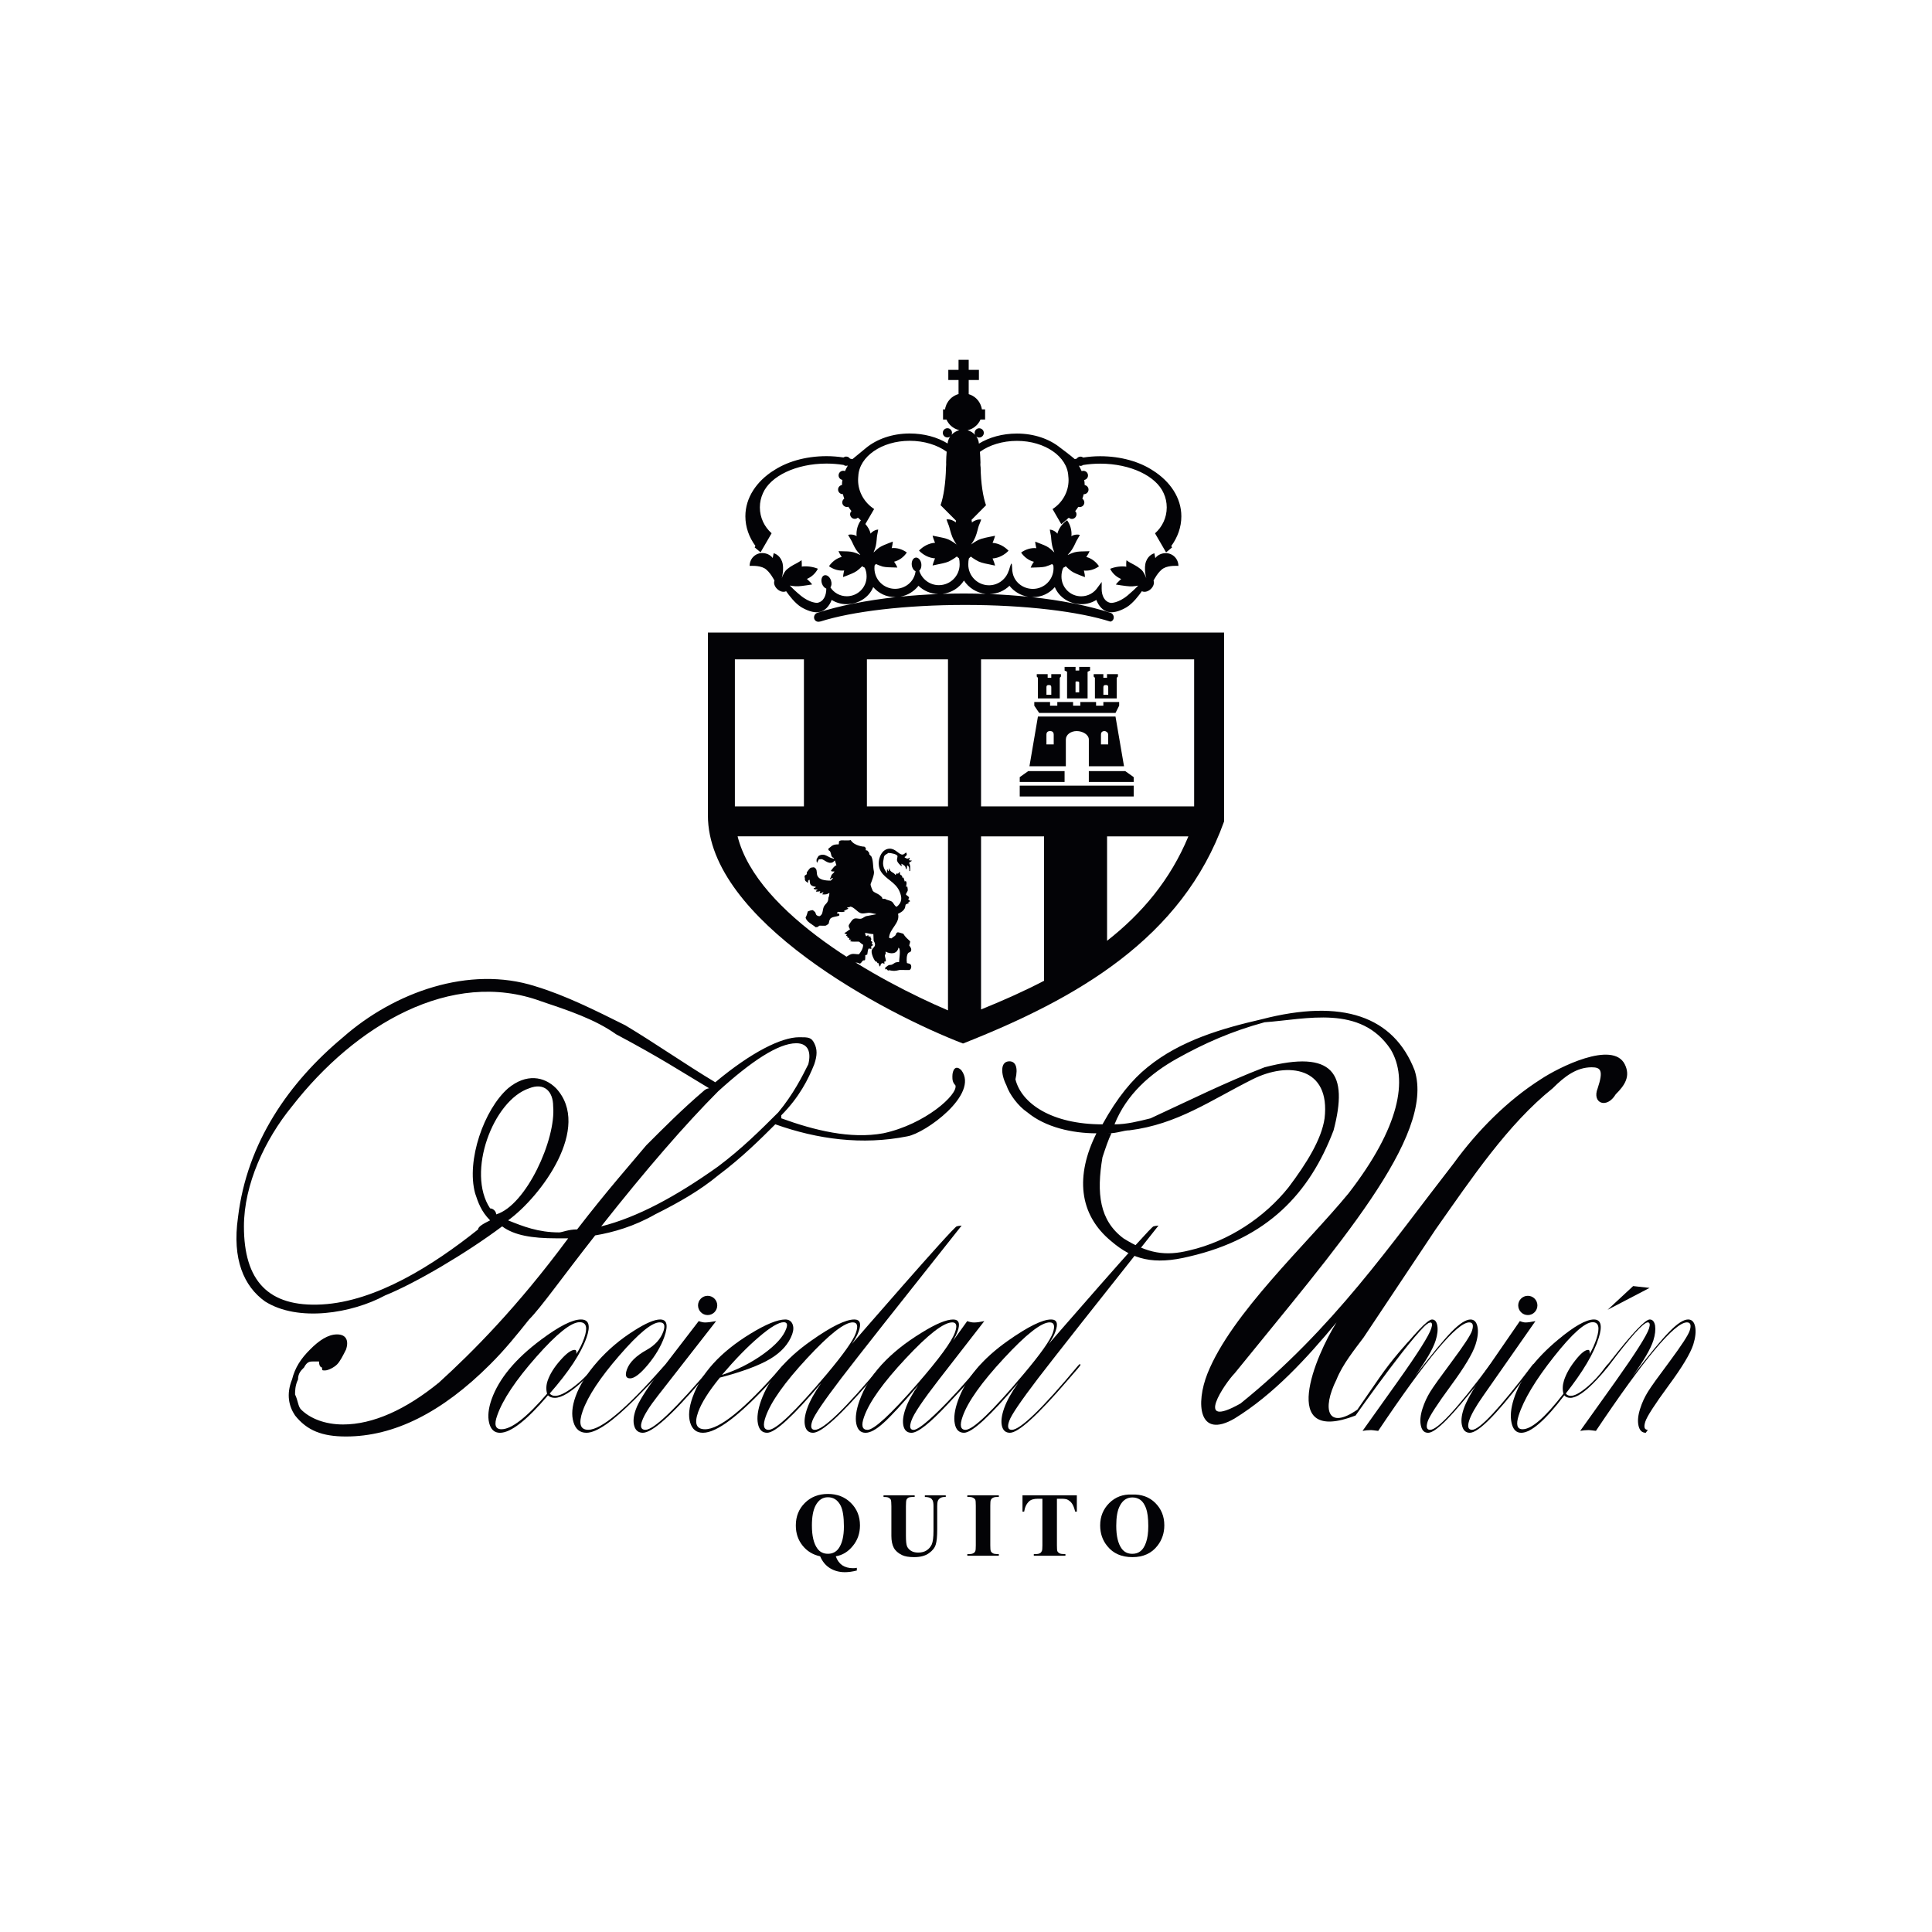
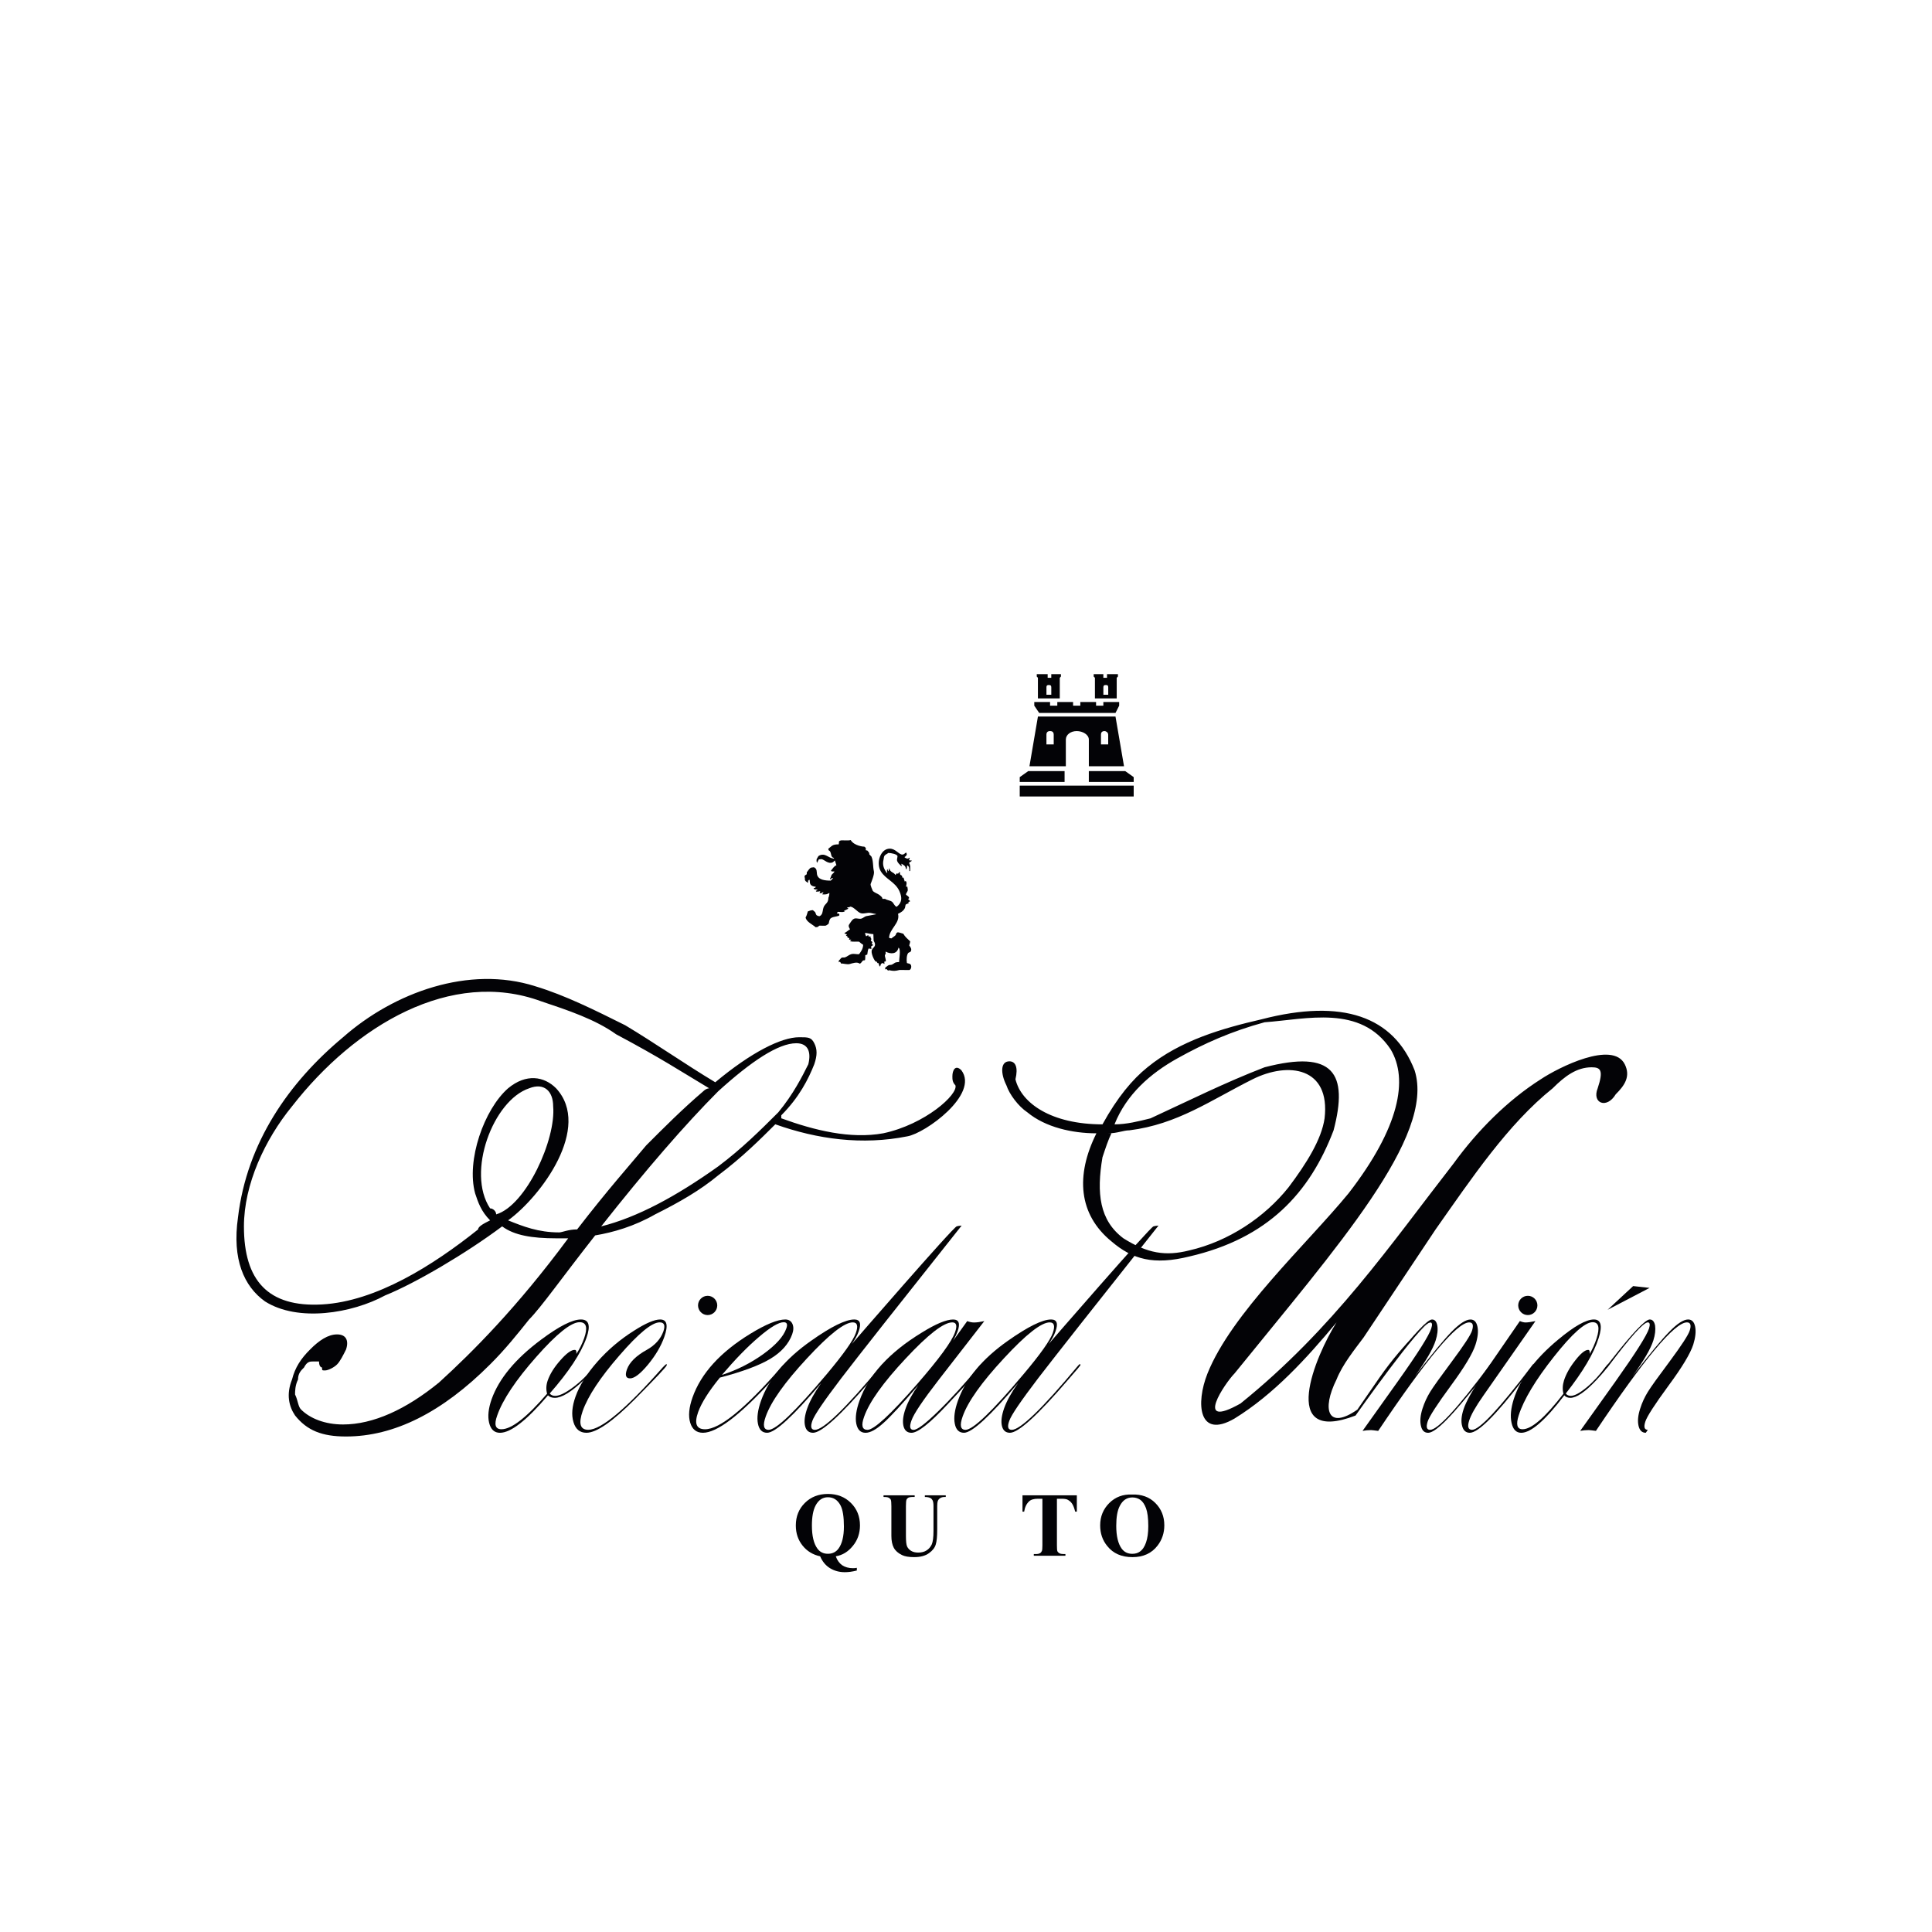
<svg xmlns="http://www.w3.org/2000/svg" version="1.1" id="Layer_1" x="0px" y="0px" viewBox="0 0 1080 1080" style="enable-background:new 0 0 1080 1080;" xml:space="preserve">
  <style type="text/css">
	.st0{fill:#030306;}
</style>
  <g>
    <g>
      <g>
        <path class="st0" d="M332.7,690.6c-18.43,23.45-30.21,40.25-36.91,46.97c-6.7,8.38-13.43,16.81-21.82,25.14     c-26.85,26.86-53.66,40.3-80.54,40.3c-13.42,0-21.79-3.34-28.5-11.76c-3.37-5.01-5.06-11.72-1.68-20.12     c1.68-6.69,5.02-11.73,10.09-16.75c4.98-5.05,10.03-8.44,15.09-8.44c5.01,0,6.68,3.39,5.01,8.44c-1.67,3.34-3.36,6.69-5.01,8.33     c-1.68,1.73-5.06,3.38-6.73,3.38c-1.68,0-1.68,0-1.68-1.65c0,0-1.69,0-1.69-3.37H175c-1.66,0-3.36,0-5.05,3.37     c-1.68,1.65-3.35,3.32-3.35,6.69c-1.66,3.35-1.66,6.71-1.66,8.4c1.66,3.36,1.66,6.72,3.34,8.38c5.06,5.06,13.42,8.38,23.49,8.38     c16.78,0,35.21-8.38,53.68-23.49c18.46-16.79,43.64-41.97,72.17-80.57h-6.75c-13.38,0-23.44-1.64-30.16-6.68     c-20.15,15.09-48.67,31.86-65.43,38.6c-18.47,10.03-48.68,15.06-67.15,3.34c-11.75-8.4-18.45-23.5-15.09-46.97     c5.02-41.94,28.53-75.52,58.73-100.69c28.55-25.15,70.44-40.28,107.38-28.53c16.78,5.05,33.57,13.47,50.36,21.83     c16.76,10.04,33.54,21.8,50.33,31.87c20.12-16.79,36.9-25.18,46.94-25.18c5.07,0,6.74,0,8.41,3.35c1.7,3.38,1.7,6.74,0,11.75     c-3.34,8.41-8.41,18.45-18.45,28.55v1.67c18.45,6.71,38.62,11.73,57.05,8.37c23.47-5.02,41.96-21.81,40.29-26.82     c-1.69-1.7-1.69-3.37-1.69-5.06c0-3.34,1.69-6.72,5.04-3.34c10.05,13.41-20.17,35.22-30.22,36.93     c-25.17,5.03-50.31,1.65-73.81-6.73c-8.4,8.38-18.48,18.45-31.9,28.52c-10.08,8.37-21.82,15.11-35.23,21.81     C354.49,685.56,342.77,688.91,332.7,690.6 M273.97,682.19c-5.01-5.02-6.7-10.03-8.37-15.09c-5.04-18.45,5.03-46.99,18.43-58.74     c10.1-8.39,20.15-6.71,26.83,0c20.17,21.84-8.36,60.42-26.83,73.83c8.41,3.38,16.81,6.73,28.52,6.73c1.72,0,5.07-1.67,10.07-1.67     c16.81-21.83,30.22-36.9,38.61-46.97c10.06-10.07,20.12-20.17,31.89-30.24c1.66-1.67,3.32-1.67,3.32-1.67     c-16.77-10.04-26.81-16.76-52.01-30.19c-11.73-8.38-26.82-13.39-41.94-18.46c-50.34-18.47-104.01,13.43-139.25,58.73     c-15.12,18.46-26.88,43.64-26.88,67.13c0,30.22,13.44,45.28,43.64,43.61c30.21-1.68,62.09-21.83,87.26-41.94     C267.27,685.56,270.63,683.86,273.97,682.19 M273.97,675.49c1.7,0,3.4,1.68,3.4,3.36c16.76-5.03,33.5-41.95,31.85-60.41     c0-8.41-5.03-13.42-13.42-10.07C275.67,615.08,260.56,655.36,273.97,675.49 M336.06,685.56c20.13-5.04,41.95-16.79,65.43-33.54     c13.42-10.1,23.5-20.16,33.58-30.22c8.37-10.08,13.43-20.15,16.78-26.87c1.67-6.72,0-11.75-6.73-11.75     c-10.05,0-25.17,10.09-43.63,26.84C383.05,628.52,361.23,653.67,336.06,685.56 M758.88,787.92c-16.76,11.76-20.12,0-11.75-16.78     c3.34-8.42,10.11-16.75,15.13-23.48c13.42-20.16,26.87-40.31,40.26-60.42c20.14-28.54,40.28-58.73,65.44-78.88     c6.7-6.71,13.39-11.74,21.81-11.74c5.02,0,6.69,1.7,3.34,11.74c-3.34,8.38,5.08,11.74,10.08,3.37     c5.07-5.02,8.41-10.07,5.07-16.79c-6.72-13.43-36.92,1.68-47.01,8.41c-18.45,11.74-35.24,28.52-48.65,47     c-35.24,45.28-67.12,92.27-119.15,134.22c-26.81,15.11-8.37-11.75-3.34-16.8c57.03-70.49,112.41-132.52,100.67-169.45     c-11.72-30.18-40.31-40.26-85.54-28.53c-21.84,5.05-45.33,11.72-63.81,26.83c-8.37,6.73-16.81,16.77-25.14,31.9     c-28.56,0-45.34-11.77-48.65-25.18c1.63-6.73,0-10.06-3.38-10.06c-5.03,0-5.03,6.7-1.66,13.43c1.66,5.02,6.66,11.72,11.71,15.09     c10.1,8.39,25.19,11.73,38.6,11.73c-11.74,23.51-10.07,45.31,8.4,60.41c11.75,10.06,23.5,13.41,43.64,8.42     c43.61-10.12,67.12-35.26,80.53-70.49c8.37-31.89,0-45.3-38.58-35.25c-21.83,8.4-41.95,18.47-63.76,28.54     c-6.74,1.68-13.43,3.36-20.12,3.36c6.69-16.79,20.12-28.54,35.21-36.92c15.1-8.42,30.2-15.11,48.67-20.15     c23.49-1.67,53.67-10.03,70.46,15.11c10.06,16.78,5.04,43.64-23.51,80.53c-23.47,28.54-65.42,67.1-78.84,100.67     c-6.7,16.8-5.03,36.91,15.1,25.21c21.83-13.44,40.28-33.57,57.03-53.75c-11.71,18.5-33.01,68.85,10.63,52.07     c0,0,36.35-51.54,41.67-52.07c5.3-0.49,0.09-0.86,0.09-0.86s-13.79,10.82-28.36,31.69C756.66,790.93,758.88,787.92,758.88,787.92      M621.3,633.53h-1.68c4.99,0,8.39-1.67,11.73-1.67c26.86-3.35,45.36-16.78,68.83-28.52c20.11-10.06,43.61-6.73,40.27,21.82     c-1.69,11.73-10.07,25.19-20.16,38.58c-13.4,16.79-33.55,30.2-55.36,35.22c-13.4,3.4-23.51,1.7-36.92-6.72     c-13.41-10.05-15.11-25.15-11.73-45.27C617.94,641.92,619.62,636.89,621.3,633.53" />
        <path class="st0" d="M333.95,763.09c-0.44,1.17-2.99,3.98-7.61,8.42c-6.95,6.59-12.33,9.89-16.18,9.89     c-1.63,0-2.89-0.46-3.84-1.39c-11.85,13.95-20.78,20.93-26.83,20.93c-3.13,0-5.14-1.84-6.06-5.55c-0.89-3.65-0.41-8.1,1.4-13.24     c4.11-11.49,13.3-22.58,27.62-33.25c10.08-7.53,17.51-11.3,22.31-11.3c4.48,0,5.5,3.44,3.06,10.3     c-3.06,8.62-9.89,18.97-20.52,31.08c0.74,0.89,1.74,1.32,3.07,1.32c2.33,0,5.63-1.57,9.86-4.72c4.29-3.14,8.17-6.96,11.72-11.36     c0.97-1.07,1.56-1.58,1.82-1.58C333.98,762.66,334.04,762.8,333.95,763.09 M326.53,748.12c2.1-5.99,1.29-9-2.52-9     c-4.73,0-12.83,6.46-24.24,19.4c-11.44,12.95-18.74,23.9-21.83,32.74c-1.86,5.15-1.05,7.7,2.39,7.7c5.61,0,14.1-6.62,25.49-19.87     c-0.65-2.41-0.53-4.84,0.36-7.41c1.29-3.64,3.62-7.4,7.05-11.26c3.39-3.88,6.07-5.82,8.01-5.82c0.82,0,1.13,0.74,0.93,2.25     C323.93,754.27,325.37,751.32,326.53,748.12" />
        <path class="st0" d="M372.69,763.24c-0.33,0.99-6.24,7.25-17.71,18.86c-12.49,12.57-21.53,18.83-27.16,18.83     c-3.65,0-6.09-1.99-7.26-6c-1.19-3.98-0.8-8.73,1.17-14.24c2.22-6.27,6.31-12.77,12.25-19.51c5.92-6.7,12.73-12.48,20.47-17.33     c6.53-4.19,11.42-6.25,14.58-6.25c3.86,0,4.63,3.24,2.3,9.81c-1.82,5.13-4.87,10.3-9.11,15.44c-4.27,5.14-7.59,7.67-9.99,7.67     c-2.36,0-2.95-1.68-1.76-5.02c1.41-3.95,5.14-7.65,11.12-10.94c4.63-2.61,7.72-6.06,9.25-10.31c1.14-3.33,0.5-5.04-2.07-5.04     c-4.35,0-11.86,6.2-22.53,18.52c-10.69,12.3-17.54,22.66-20.5,31.01c-2.45,7.05-1.44,10.53,3.12,10.53     c7.21,0,21.09-11.62,41.63-34.9c1.14-1.22,1.81-1.8,2.12-1.8C372.78,762.68,372.81,762.86,372.69,763.24" />
-         <path class="st0" d="M399.35,763.24c-0.14,0.23-0.65,0.85-1.41,1.8l-5.75,6.61c-16.7,19.55-27.66,29.28-32.84,29.28     c-2.41,0-4.04-1.26-4.78-3.74c-0.74-2.5-0.48-5.6,0.88-9.35c1.55-4.3,5.65-10.9,12.37-19.73l22.76-29.61     c1.43,0.51,2.6,0.77,3.54,0.77c1.4,0,3.49-0.26,6.2-0.77l-32.59,41.77c-4.71,6.01-7.6,10.68-8.78,13.98     c-1.23,3.34-0.57,5.03,1.84,5.03c4.69,0,17.03-11.88,37.16-35.57c0.51-0.78,0.89-1.13,1.16-1.13     C399.41,762.58,399.5,762.8,399.35,763.24" />
        <path class="st0" d="M438.75,763.38c-0.06,0.25-0.89,1.2-2.43,2.92l-5.51,6.05c-17.51,19.04-30.13,28.58-37.84,28.58     c-3.63,0-6.01-1.89-7.14-5.65c-1.15-3.75-0.69-8.5,1.32-14.18c4.77-13.4,15.52-25.23,32.19-35.45     c8.78-5.39,15.34-8.05,19.63-8.05c1.86,0,3.21,0.8,3.96,2.38c0.75,1.61,0.73,3.57-0.09,5.88c-1.94,5.35-5.97,9.95-12.18,13.7     c-6.23,3.74-15.67,7.23-28.24,10.53c-6.27,7.69-10.3,14.12-12.15,19.26c-2.29,6.45-0.98,9.62,3.84,9.62     c8.22,0,22.32-11.49,42.4-34.45c1.06-1.18,1.75-1.8,2.19-1.8C438.87,762.8,438.91,763,438.75,763.38 M439.54,742.65     c0.86-2.34,0.38-3.52-1.44-3.52c-2.76,0-7.36,2.69-13.78,8.19c-6.45,5.45-13.32,12.55-20.76,21.27     c8.46-2.74,16.18-6.66,23.16-11.67C433.67,751.88,437.97,747.15,439.54,742.65" />
        <path class="st0" d="M537.57,685.1c-35.34,44.48-57.77,72.9-67.25,85.29c-9.63,12.65-15.04,20.56-16.21,23.87     c-1.19,3.34-0.72,5.03,1.41,5.03c4.77,0,17.02-11.88,36.82-35.57c0.59-0.75,1.01-1.13,1.25-1.13c0.33,0,0.4,0.22,0.24,0.65     c-0.13,0.23-0.59,0.85-1.41,1.8l-5.71,6.61c-16.77,19.55-27.51,29.28-32.2,29.28c-2.38,0-3.88-1.3-4.48-3.85     c-0.62-2.59-0.18-5.89,1.26-9.91c1.43-4.04,4.03-8.73,7.76-14.01c-15.72,18.55-25.76,27.77-30.21,27.77     c-2.79,0-4.49-1.7-5.15-5.09c-0.68-3.36-0.09-7.68,1.72-12.8c4.38-12.32,13.69-23.48,27.94-33.49     c11.27-7.98,19.37-11.95,24.19-11.95c3.23,0,4.07,2.23,2.47,6.69c-0.75,2.11-2.03,4.45-3.86,7.06c0,0,57.03-65.83,58.7-65.83     C535.25,685.53,534.65,685.38,537.57,685.1 M478.41,745.19c1.42-3.98,0.84-5.97-1.71-5.97c-4.67,0-13.22,6.73-25.62,20.14     c-12.43,13.41-20.11,24.21-23.02,32.45c-1.78,4.97-1.22,7.47,1.61,7.47c4.2,0,14.99-10.36,32.52-31.17     C471.53,756.96,476.96,749.3,478.41,745.19" />
        <path class="st0" d="M548.85,763.24c-0.54,1.58-6.94,8.83-19.13,21.77c-9.91,10.61-16.63,15.93-20.18,15.93     c-2.41,0-3.9-1.3-4.51-3.85c-0.58-2.59-0.19-5.79,1.2-9.7c1.4-4.01,3.83-8.39,7.14-13.1c-8.94,10.47-15.42,17.53-19.52,21.18     c-4.05,3.66-7.36,5.47-9.99,5.47c-2.79,0-4.48-1.7-5.19-5.09c-0.66-3.36-0.05-7.68,1.77-12.8c5.09-14.33,16.65-27.02,34.73-38.05     c7.94-4.95,13.85-7.39,17.63-7.39c3.26,0,4.08,2.23,2.48,6.69c-0.45,1.28-1.25,2.97-2.42,5.07l7.82-10.86     c1.38,0.51,2.65,0.77,3.84,0.77c1.4,0,3.33-0.26,5.72-0.77l-25.48,32.81c-8.87,11.47-13.97,19.03-15.23,22.71     c-1.29,3.52-0.89,5.27,1.15,5.27c2.1,0,6.64-3.44,13.67-10.29c7.06-6.84,14.73-15.28,23.05-25.28c0.57-0.75,0.99-1.13,1.25-1.13     C548.97,762.58,549.04,762.8,548.85,763.24 M533.88,744.7c1.3-3.63,0.79-5.48-1.53-5.48c-4.84,0-13.51,6.73-26.06,20.19     c-12.58,13.44-20.35,24.3-23.25,32.58c-1.75,4.88-1.11,7.3,1.91,7.3c3.59,0,12.86-8.54,27.79-25.64     C524.97,759.57,532.04,749.96,533.88,744.7" />
        <path class="st0" d="M647.61,685.1c-35.3,44.48-57.7,72.9-67.23,85.29c-9.62,12.65-15.05,20.56-16.19,23.87     c-1.21,3.34-0.75,5.03,1.41,5.03c4.72,0,17.04-11.88,36.78-35.57c0.59-0.75,1.03-1.13,1.28-1.13c0.29,0,0.39,0.22,0.25,0.65     c-0.15,0.23-0.63,0.85-1.42,1.8l-5.71,6.61c-16.77,19.55-27.53,29.28-32.21,29.28c-2.42,0-3.89-1.3-4.5-3.85     c-0.6-2.59-0.15-5.89,1.26-9.91c1.45-4.04,4.02-8.73,7.76-14.01c-15.72,18.55-25.76,27.77-30.21,27.77     c-2.77,0-4.52-1.7-5.15-5.09c-0.67-3.36-0.09-7.68,1.74-12.8c4.37-12.32,13.67-23.48,27.88-33.49     c11.33-7.98,19.39-11.95,24.22-11.95c3.25,0,4.06,2.23,2.44,6.69c-0.72,2.11-2,4.45-3.83,7.06c0,0,57.04-65.83,58.67-65.83     C645.3,685.53,644.71,685.38,647.61,685.1 M588.5,745.19c1.4-3.98,0.8-5.97-1.72-5.97c-4.68,0-13.25,6.73-25.64,20.14     c-12.44,13.41-20.12,24.21-23.01,32.45c-1.77,4.97-1.23,7.47,1.6,7.47c4.16,0,14.98-10.36,32.49-31.17     C581.62,756.96,587.01,749.3,588.5,745.19" />
        <path class="st0" d="M833.53,763.24c-0.45,1.58-6.18,8.83-17.05,21.77c-8.95,10.61-14.99,15.93-18.16,15.93     c-2.12,0-3.44-1.3-4.02-3.91c-0.61-2.63-0.32-5.83,0.89-9.64c1.09-3.36,2.52-6.47,4.29-9.34c1.8-2.91,5.86-8.56,12.21-17.09     c6.67-8.96,10.4-14.64,11.18-17.11c0.95-3.06,0.48-4.62-1.55-4.62c-6.81,0-23.79,20.24-50.9,60.65     c-2.16-0.28-3.51-0.45-3.96-0.45c-1.67,0-3.26,0.17-4.79,0.45l19.71-27.66c11.23-15.79,17.45-25.65,18.69-29.6     c0.75-2.24,0.52-3.39-0.63-3.39c-2.4,0-9.66,8.1-21.81,24.16c-0.69,1.01-1.19,1.51-1.47,1.57c-0.25,0-0.28-0.21-0.22-0.66     c0.19-0.37,0.37-0.66,0.6-0.91l2.22-2.78c12.03-15.36,19.29-23,21.74-23c1.6,0,2.56,1.16,2.97,3.44     c0.39,2.31,0.08,5.09-0.95,8.32c-1.51,4.77-5.41,11.43-11.59,19.92c9.39-12.19,16.25-20.5,20.64-24.99     c4.44-4.47,7.9-6.69,10.43-6.69c2.07,0,3.34,1.34,3.9,3.99c0.58,2.7,0.2,6.06-1.06,10c-1.58,5-6.2,12.66-13.76,22.95     c-7.75,10.54-12.11,17.27-13.03,20.15c-0.96,3.06-0.51,4.59,1.39,4.59c4.2,0,15.12-11.88,32.87-35.57     c0.48-0.78,0.79-1.13,1.06-1.13C833.63,762.58,833.7,762.8,833.53,763.24" />
        <path class="st0" d="M857.43,763.24c-0.08,0.23-0.54,0.85-1.26,1.8l-5.08,6.61c-15.03,19.55-24.81,29.28-29.46,29.28     c-2.16,0-3.63-1.26-4.27-3.74c-0.72-2.5-0.46-5.6,0.76-9.35c1.38-4.3,5.09-10.9,11.07-19.73l20.41-29.61     c1.28,0.51,2.35,0.77,3.19,0.77c1.22,0,3.09-0.26,5.53-0.77l-29.19,41.77c-4.21,6.01-6.88,10.68-7.9,13.98     c-1.03,3.34-0.5,5.03,1.7,5.03c4.12,0,15.22-11.88,33.25-35.57c0.48-0.78,0.83-1.13,1.08-1.13     C857.53,762.58,857.59,762.8,857.43,763.24" />
        <path class="st0" d="M899.2,763.09c-0.4,1.17-2.7,3.98-6.85,8.42c-6.21,6.59-11.06,9.89-14.52,9.89c-1.41,0-2.55-0.46-3.38-1.39     c-10.6,13.95-18.64,20.93-24.07,20.93c-2.8,0-4.61-1.84-5.41-5.55c-0.81-3.65-0.41-8.1,1.22-13.24     c3.68-11.49,11.93-22.58,24.77-33.25c9.02-7.53,15.68-11.3,20.02-11.3c3.98,0,4.88,3.44,2.7,10.3     c-2.7,8.62-8.85,18.97-18.39,31.08c0.66,0.89,1.61,1.32,2.76,1.32c2.08,0,5.05-1.57,8.85-4.72c3.81-3.14,7.3-6.96,10.49-11.36     c0.85-1.07,1.4-1.58,1.64-1.58C899.21,762.66,899.28,762.8,899.2,763.09 M892.52,748.12c1.91-5.99,1.16-9-2.22-9     c-4.27,0-11.52,6.46-21.73,19.4c-10.25,12.95-16.79,23.9-19.62,32.74c-1.61,5.15-0.9,7.7,2.19,7.7c5.02,0,12.63-6.62,22.84-19.87     c-0.63-2.41-0.49-4.84,0.3-7.41c1.18-3.64,3.28-7.4,6.34-11.26c3.05-3.88,5.43-5.82,7.15-5.82c0.76,0,1.02,0.74,0.83,2.25     C890.18,754.27,891.49,751.32,892.52,748.12" />
        <path class="st0" d="M920.01,800.93c-2.12,0-3.45-1.3-4.06-3.91c-0.6-2.63-0.31-5.83,0.94-9.64c1.05-3.36,2.51-6.47,4.29-9.34     c1.79-2.91,5.86-8.56,12.24-17.09c6.63-8.96,10.33-14.64,11.13-17.11c1-3.06,0.45-4.62-1.53-4.62     c-6.85,0-23.82,20.24-50.89,60.65c-2.22-0.28-3.52-0.45-3.98-0.45c-1.68,0-3.28,0.17-4.81,0.45l19.74-27.66     c11.21-15.79,17.46-25.65,18.74-29.6c0.68-2.24,0.48-3.39-0.71-3.39c-2.39,0-9.64,8.1-21.74,24.16c-0.75,1.01-1.22,1.51-1.5,1.57     c-0.22,0-0.3-0.21-0.2-0.66c0.15-0.37,0.37-0.66,0.58-0.91l2.2-2.78c12.02-15.36,19.29-23,21.76-23c1.58,0,2.57,1.16,3,3.44     c0.32,2.31,0.03,5.09-0.99,8.32c-1.54,4.77-5.44,11.43-11.6,19.92c9.37-12.19,16.24-20.5,20.68-24.99     c4.39-4.47,7.83-6.69,10.39-6.69c2.05,0,3.36,1.34,3.9,3.99c0.56,2.7,0.19,6.06-1.03,10c-1.61,5-6.21,12.66-13.81,22.95     c-7.73,10.54-12.08,17.27-13,20.15c-0.99,3.06-0.52,4.59,1.39,4.59" />
        <path class="st0" d="M400.95,729.72c0,2.98-2.41,5.41-5.38,5.41c-2.96,0-5.37-2.43-5.37-5.41c0-2.93,2.41-5.36,5.37-5.36     C398.53,724.36,400.95,726.78,400.95,729.72" />
        <path class="st0" d="M859.42,729.72c0,2.98-2.39,5.41-5.35,5.41c-2.99,0-5.38-2.43-5.38-5.41c0-2.93,2.39-5.36,5.38-5.36     C857.03,724.36,859.42,726.78,859.42,729.72" />
        <path class="st0" d="M467.21,869.98c0.77,2.22,1.99,3.87,3.59,5.01c1.63,1.07,3.65,1.64,6.06,1.64c0.69,0,1.35-0.05,2.12-0.21     v1.5c-2.51,0.66-4.73,0.94-6.71,0.94c-3.1,0-5.87-0.75-8.3-2.24c-2.41-1.49-4.26-3.71-5.5-6.64c-4.07-0.87-7.37-2.89-9.85-6.02     c-2.51-3.15-3.75-6.87-3.75-11.23c0-5.03,1.69-9.26,5.06-12.59c3.39-3.36,7.68-5.02,12.89-5.02c5.19,0,9.49,1.67,12.84,5.02     c3.4,3.36,5.07,7.57,5.07,12.59c0,4.35-1.32,8.24-3.98,11.43C474.13,867.42,470.96,869.37,467.21,869.98 M462.8,836.97     c-2.99,0-5.27,1.57-6.91,4.68c-1.36,2.61-2.03,6.32-2.03,11.13c0,5.78,1.02,10.1,3.07,12.89c1.41,1.93,3.35,2.9,5.87,2.9     c2.52,0,4.5-0.97,5.91-2.87c2.02-2.71,3.04-6.86,3.04-12.39c0-5.39-0.61-9.33-1.89-11.78     C468.25,838.5,465.93,836.97,462.8,836.97" />
        <path class="st0" d="M493.92,835.89h17.39v0.92h-0.85c-1.32,0-2.22,0.16-2.73,0.42c-0.46,0.31-0.8,0.65-0.99,1.11     c-0.21,0.51-0.32,1.71-0.32,3.61v16.55c0,3.03,0.21,4.99,0.66,6c0.46,0.97,1.23,1.81,2.26,2.45c1.04,0.64,2.38,0.95,3.96,0.95     c1.83,0,3.39-0.38,4.68-1.22c1.27-0.82,2.24-1.95,2.9-3.38c0.63-1.47,0.95-3.98,0.95-7.57v-13.78c0-1.52-0.18-2.57-0.48-3.21     c-0.34-0.64-0.74-1.08-1.22-1.31c-0.73-0.39-1.77-0.61-3.13-0.61v-0.92h11.69v0.92h-0.7c-0.97,0-1.76,0.22-2.38,0.61     c-0.64,0.39-1.09,0.91-1.39,1.67c-0.19,0.53-0.31,1.48-0.31,2.85v12.85c0,3.96-0.25,6.82-0.81,8.56     c-0.51,1.78-1.75,3.41-3.79,4.86c-2.06,1.5-4.81,2.22-8.3,2.22c-2.91,0-5.19-0.37-6.76-1.15c-2.21-1.07-3.72-2.42-4.62-4.1     c-0.88-1.69-1.34-3.87-1.34-6.68v-16.55c0-1.92-0.12-3.14-0.34-3.61c-0.2-0.46-0.6-0.8-1.12-1.11c-0.51-0.3-1.5-0.44-2.93-0.42     V835.89z" />
-         <path class="st0" d="M558.35,868.73v0.94h-17.61v-0.94h1.11c0.97,0,1.76-0.14,2.36-0.53c0.41-0.2,0.79-0.61,1.02-1.19     c0.16-0.39,0.25-1.43,0.25-3.13v-22.22c0-1.73-0.09-2.8-0.25-3.21c-0.19-0.45-0.57-0.82-1.11-1.12     c-0.61-0.35-1.32-0.51-2.27-0.51h-1.11v-0.92h17.61v0.92h-1.12c-0.97,0-1.74,0.2-2.34,0.55c-0.42,0.23-0.77,0.6-1.03,1.18     c-0.19,0.4-0.28,1.43-0.28,3.11v22.22c0,1.72,0.09,2.8,0.3,3.23c0.18,0.46,0.54,0.82,1.09,1.15c0.56,0.32,1.33,0.47,2.26,0.47     H558.35z" />
        <path class="st0" d="M601.96,835.89v9.14h-0.92c-0.55-2.12-1.12-3.62-1.79-4.54c-0.61-0.93-1.51-1.66-2.63-2.24     c-0.62-0.27-1.72-0.44-3.25-0.44h-2.54v26.07c0,1.72,0.07,2.8,0.25,3.23c0.2,0.46,0.57,0.82,1.09,1.15     c0.61,0.32,1.35,0.47,2.3,0.47h1.11v0.94H577.9v-0.94h1.15c0.97,0,1.74-0.14,2.34-0.51c0.44-0.22,0.77-0.63,1.02-1.21     c0.2-0.39,0.3-1.43,0.3-3.13v-26.07h-2.52c-2.24,0-3.9,0.48-4.95,1.48c-1.43,1.35-2.35,3.25-2.73,5.74h-0.93v-9.14H601.96z" />
        <path class="st0" d="M632.73,835.45c5.36-0.2,9.75,1.37,13.08,4.7c3.36,3.36,5.05,7.5,5.05,12.52c0,4.27-1.26,8.06-3.75,11.3     c-3.32,4.35-8.02,6.48-14.05,6.48c-6.08,0-10.78-2.04-14.07-6.17c-2.68-3.24-3.99-7.09-3.99-11.59c0-4.98,1.74-9.15,5.13-12.52     C623.54,836.82,627.72,835.25,632.73,835.45 M633.01,837.08c-3.05,0-5.41,1.54-7.03,4.73c-1.37,2.58-1.99,6.28-1.99,11.15     c0,5.72,1.03,9.99,3.04,12.74c1.43,1.92,3.38,2.89,5.93,2.89c1.69,0,3.13-0.42,4.26-1.25c1.51-1.06,2.63-2.77,3.42-5.1     c0.82-2.33,1.26-5.36,1.26-9.12c0-4.45-0.45-7.82-1.26-10.01c-0.84-2.2-1.9-3.79-3.17-4.68     C636.19,837.54,634.68,837.08,633.01,837.08" />
      </g>
-       <path class="st0" d="M395.72,455.81c0,58.73,98.96,110.75,142.6,127.52c63.76-25.14,122.51-58.75,145.95-124.15V353.6H395.72    V455.81z M618.86,525.91v-58.38h45.46C654.24,491.84,638.36,510.66,618.86,525.91z M548.41,368.57h119.12v82.21H548.41V368.57z     M548.41,467.53h35.23v80.73c-11.26,5.86-23.11,11.13-35.23,16.03V467.53z M529.93,564.8c-38.28-16.31-106.68-53.66-117.61-97.28    h117.61V564.8z M484.61,368.57h45.32v82.21h-45.32V368.57z M449.4,368.57v82.21H410.8v-82.21H449.4z" />
      <path class="st0" d="M509.54,481.38v-0.52c-0.32,0.11-0.18,0.04-0.37,0.19c-0.53-0.06-0.74-0.1-1.04-0.19    c0.08-0.54,0.01-0.44,0.33-0.7c0-0.22,0.04-0.49,0.04-0.74c-0.36,0.19-0.67,0.33-0.9,0.57c-0.94-0.06-1.17-0.27-1.78-0.57    c-0.05-0.1-0.12-0.23-0.18-0.35c0.71-0.34,0.79-0.66,1.27-1.23c-0.05-0.63-0.09-0.89-0.37-1.23c-0.54,0-1.23,1.45-2.65,1.04    c-2.04-0.6-4.06-4.11-7.92-3.04c-4.21,1.19-6.19,8.25-3.57,12.51c2.69,4.39,7.99,5.83,10.34,10.97c1.76,3.91,1.4,6.5-1.48,8.81    c-1.25-0.32-1.68-2.13-2.64-2.83c-1.06-0.79-2.71-0.8-3.84-1.59c-0.48,0-0.94,0-1.4,0c-0.18-0.12-0.22-0.7-0.37-0.91    c-0.32-0.4-1.17-1.09-1.57-1.39c-1.18-0.81-2.59-1.15-3.54-2.16c-0.04-0.12-1.48-3.15-1.21-3.88c0.44-1.22,2.2-5.34,1.83-7.03    c-0.66-2.9-0.25-5.76-1.39-8.3c-0.39-0.41-0.79-0.83-1.21-1.26c0-0.23,0-0.47,0-0.69c-0.2-0.48-0.77-0.95-1.03-1.38    c-0.31-0.08-0.6-0.15-0.91-0.21c0-0.4,0-0.85,0-1.25c-0.44-0.39-0.48-0.68-1.2-0.84c0.04,0.08,0.1,0.11,0.1,0.11    s-5.27-0.34-7.31-3.64l0.05-0.07c-1.68,0.53-5.19-0.08-5.86,0.31c-0.41,0.16-0.41,0.17-0.71,0.35c-0.06,0.57-0.14,1.18-0.19,1.76    c-3.76-0.03-3.81,1.02-5.83,2.45c0.1,1.37,0.66,0.84,1.04,1.61c0.78,1.43,0.28,3.16,2.11,3.53c0,0.12,0,0.23,0,0.37    c-3.05-0.13-4.81-3.43-8.28-1.66c-0.74,0.39-0.89,1.35-1.4,1.95c-0.05,0.61-0.11,1.38,0.13,1.75v0.37    c0.2-0.11,0.82-1.48,1.08-1.96c0.53-0.04,1.04-0.1,1.59-0.15c1.69,0.41,3.71,2.92,6.15,1.79c0.44-0.18,0.83-0.79,1.25-1.06    c0.33,0.82,0.55,1.93,0.86,2.67c-1.6,0.74-1.91,1.78-3.01,2.97c0.1,0.31,0,0.17,0.16,0.36c0.37,0.21,1.17,0.21,1.78,0.17    c-0.34,0.88-1.14,1.2-1.61,1.92c-0.37,0.63-0.38,1.45-0.87,1.94v0.54c0.39-0.21,0.76-0.39,1.05-0.73h0.53v0.22    c-0.43,0.38-0.82,0.8-1.21,1.22c-3.29,0.01-6.44-0.47-7.42-2.69c-0.57-1.28-0.13-2.88-0.88-3.9c-0.26-0.46-0.64-0.52-1.04-0.88    c-0.5,0.07-1.55,0.11-1.93,0.33c-0.41,0.2-1.74,1.9-1.94,2.29h-0.16c-0.03,0.4-0.03,0.84-0.03,1.26    c-0.28,0.41-1.17,0.46-1.22,1.21c-0.1,0.54,0.39,1.09,0.14,1.59c0.14,1.26,0.91,1.28,1.58,1.96c0.53-0.34,0.29-0.47,0.16-1.07    c0.37-0.22,0.36-0.09,0.56-0.53h0.38c0.08,0.34,0.11,1.16,0.13,1.23c0.05,1.98,1.63,2.39,3.37,2.68    c-0.24,0.52-0.55,0.62-1.25,0.68c0.07,0.2,0.12,0.37,0.17,0.54c0.71,0.21,1.04,0.35,1.95,0.35v0.2c-0.3,0.15-0.61,0.33-0.91,0.51    c0.04,0.1,0.13,0.23,0.19,0.37c0.62,0.04,1.41,0.05,1.77-0.17c0.16,0,0.36,0.01,0.55,0.01c-0.19,0.53-0.29,0.45-0.39,1.06    c0.92,0,1.35-0.1,1.78-0.52c0.1,0,0.23,0,0.37,0c-0.14,0.48-0.21,0.61-0.57,0.89v0.34c2.47,0.03,2.47-0.1,3.89-0.86    c0.06,0.29-0.17,2.12-0.54,2.66c-0.04,3.17-1.77,3.18-2.66,5.27c-0.53,1.2-0.43,3.29-1.25,4.21c-0.28,0.54-0.65,0.53-1.06,0.88    c-0.51-0.06-0.93-0.11-1.26-0.36c-0.92-0.36-0.71-1.19-1.21-1.96c-0.42-0.34-0.83-0.7-1.26-1.07c-1.16,0.04-1.94,0.37-2.81,0.72    c-0.42,1.19-0.58,2.38-1.24,3.34c0.33,2.48,4.01,3.99,5.6,5.49c1.73-0.03,1.27-0.5,2.13-0.87c1.12,0.02,2.24,0.02,3.34,0.02    c0.67-0.17,1.26-0.72,1.76-1.06c0.27-0.62,0.34-1.91,0.76-2.46c0.54-1.53,3.71-1.45,5.08-2.1c0.14-0.28,0.05-0.15,0.23-0.34    c-0.12-0.94-0.43-0.89-1.44-0.85c0.15-0.5,0.33-0.57,0.53-0.92c0.79-0.13,2.71,0.36,3.55-0.16c0.11,0,0.24,0,0.34,0    c-0.27-0.41,0.05-0.18-0.54-0.34c0.11-0.08,2.22-1.06,2.49-1.24c-0.18-0.7-0.2-0.2-0.51-0.5c-0.07-0.07-0.15-0.12-0.2-0.18    c0.6-0.1,1.52-0.22,1.96-0.53c1.85,0.26,3.72,2.78,5.43,3.55c1.83,0.82,3.86-0.44,6.01,0.03c0.81,0.19,1.99,0.44,2.82,0.56    c0,0.06,0,0.11,0,0.15c-1.83,0.36-3.65,0.72-5.5,1.05c-0.93,0.29-1.85,1.17-2.65,1.36c-1.4,0.46-3.27-0.72-4.56,0.35    c-0.47,0.18-2.09,2.52-2.31,2.97c-0.62,0.95,0.19,2.07,0.53,2.66c-1.2,0.63-1.86,1.55-3.18,2.09c0.32,0.41,0.76,0.57,1.38,0.74    c-0.18,0.49,0,0.33-0.51,0.51c0.22,0.4,0.35,0.29,0.7,0.53h0.16c0.12,0.34-0.08,0.23-0.16,0.34c0.24,0.51,0.6,0.61,1.21,0.74    c-0.06,0.27-0.11,0.56-0.18,0.86c0.39,0,0.82,0,1.25,0c-0.22,0.44-0.17,0.32-0.54,0.54c0,0.11,0,0.24,0,0.37    c1.65,0.36,3.16,0.1,4.92,0.2c0.61,0.62,1.52,1.27,2.27,1.75c-0.07,2.37-1.28,3.85-2.3,5.27c-1.35,0.13-2.77-0.47-4.41-0.02    c-1.21,0.33-2.28,1.39-3.36,1.74c-0.96,0.35-1.28-0.18-2.11,0.33c-0.5,0.35-0.64,0.94-1.24,1.25c-0.11,0.3-0.04,0.18-0.19,0.33    c0,0.32,0,0.62,0,0.91c0.19-0.14,0.36-0.25,0.55-0.36c0.33,0.46,0.54,0.35,0.68,1.04c1.23-0.16,3.31,0.68,4.96,0.23    c1.26-0.35,4.12-1.39,5.45-0.18c1.04-0.22,1.18-1.3,1.94-1.74c0.55-0.31,0.71,0.08,1.07-0.31c0.13-0.31,0.17-2,0.17-2.68    c0.36-0.09,0.71-0.23,1.08-0.35c0.18-0.82,0.27-2.62,0.72-3.33c0.24-0.14,0.9,0.14,1.6,0.17c0-0.47,0-0.79-0.18-1.05    c0.18-0.83,0.35-0.49,0.88-0.88c0.15-0.17,0.06-0.04,0.2-0.36c-0.25-0.18-0.39-0.36-0.69-0.52c0.08-0.54,0.02-0.42,0.34-0.69    c-0.18-0.73-0.34-0.75-0.88-1.06c0.07-0.52,0.09-0.61,0.36-0.91c-0.38-0.87-0.55-0.46-0.53-1.59c-0.34,0.07-0.34,0.03-0.51,0.18    c-0.74-0.15-0.66-0.11-0.7-0.85c-0.6,0.18-0.63,0.46-1.25,0.65c-0.29-0.58-0.53-1-0.53-1.92c1.48,0.2,2.86,0.67,4.59,0.73    c0.08,1.19,0.1,2.35,0.14,3.54c0.25,0.76,1.05,1.58,0.71,2.81c-0.28,1.06-1.23,1.37-1.59,2.31c-1,1.52,1.22,6.16,2.07,6.69    c0.22,0.33,0.09-0.02,0.36-0.17c0.22,0.44,0.45,0.67,0.7,1.05c0.21,0,0.35,0,0.53,0c0.09,0.75,0.28,1.36,0.68,1.77v0.17    c0.46-0.28,0.27-0.79,0.56-1.24c0.31-0.75,1.32-1.03,1.75-0.31h0.32c-0.01-0.43-0.1-0.81-0.15-1.22c0.46-0.07,0.61-0.1,0.9-0.19    c0.02-1.27-0.42-2.08-0.53-2.99c-0.11-0.94,0.74-1.15,0.38-1.94v-0.52c2.89,1.56,6.48,1.45,7.22-2.25    c0.07,0.06,0.13,0.13,0.13,0.19c1.29,0.77,0.13,6.63,0.2,7.92c-2.68,0.02-2.42,0.69-3.91,1.38c-0.66,0.35-1.3,0.08-1.92,0.37    c-0.66,0.27-1.16,0.91-1.77,1.21c-0.11,0.28-0.04,0.18-0.17,0.35c0,0.31,0,0.58,0,0.87c0.3-0.16,0.27-0.23,0.66-0.34    c0.38,0.37,0.75,0.73,0.91,0.9c0.37,0.18,0.11-0.29,0.68-0.17c2.5,0.49,3.12,0.5,5.8-0.16c1.86,0.01,3.66,0.04,5.48,0.04    c1.11-0.37,1.47-2.66,0.37-3.36c-0.48-0.3-1.31-0.37-1.75-0.53c-0.32-1.73-0.18-4.52,0.71-5.63c0.32-0.39,1.15-0.39,1.44-0.9    c0.79-1.41-0.38-2.58-0.88-3.34c-0.03-0.02,0.53-1.48,0.55-2.27c-1.43-1.36-2.85-2.48-3.85-4.26c-0.9-0.22-2.88-1.02-3.32-0.72    c-0.81,0.34-0.51,0.69-0.93,1.38c-0.49,0.81-1.71,1.2-2.29,1.93c-0.8-0.02-0.96-0.1-1.41-0.35c0.19-5.06,6.34-8.22,5-13.38    c1.67-0.77,3.08-1.64,3.88-3.31c0.13-0.6,0.27-1.18,0.37-1.78c0.22-0.31,1.45-0.69,1.77-0.87c-0.14-0.38-0.14-0.28-0.34-0.53    c0.39-0.15,0.71-0.34,1.06-0.5c-0.19-0.57-0.59-0.82-1.06-1.08c0.18-0.46,0.2-0.46,0.53-0.71c-0.21-1.19-1.12-1.19-1.73-1.94    c-0.29-0.26,0.73-1.61,0.91-2.11c0.19-0.82-0.14-1.83-0.21-2.49c-0.28,0.13-0.15,0.05-0.32,0.2c-0.15,0-0.23,0-0.38,0    c0.16-1.16,0.64-2.29-0.12-3.16c-0.2-0.3-0.3,0.16-0.55,0.33c-0.27-0.73-0.56-1.61-0.71-2.28c-0.23,0-0.46,0-0.68,0    c-0.13-1.69-0.74-1.04-1.21-1.77c-0.36-0.53,0.09-0.79-0.17-1.24c-0.24-0.4-0.82,0.71-1.11,0.88c-0.11-0.08-0.38-0.33-0.68-0.17    c-0.23,0.11-0.44,0.67-0.7,0.85c-0.88-1.67-3.06-1.41-3.35-3.72h-0.14c-0.2,0.55-0.2,1.15-0.35,1.41    c-0.07,0.06-0.15,0.14-0.19,0.18c-0.18-0.41-0.31-0.5-0.37-1.07h-0.18c-0.15,0.41-0.28,1.17,0,1.61v0.31h-0.34    c-1.32-1.97-2.55-4.11-1.72-7.39c0.22-0.86,0.11-1.46,0.52-2.1c0.5-0.74,1.5-1,2.13-1.58c1.67,0,4.69,0.7,5.08,1.61    c0.27,0.5-0.39,1.82-0.18,2.64c0.38,1.4,1.43,2.1,2.27,3.02c0.18,0,0.35,0.02,0.55,0.02c-0.14-0.24-0.2-0.37-0.37-0.54    c0.01-0.25,0.01-0.48,0.01-0.73c1.16,0.73,2.45,1.1,2.45,3.03h0.34c0.28-0.57,0.38-1.17,0.36-2.09c1.25,0.37,1.32,1.93,1.23,3.15    c0.11,0,0.25,0.01,0.36,0.01c0.04-0.07,0.11-0.13,0.14-0.19c0.05-1.65,0.14-3.35-0.65-4.23    C508.35,482.01,509.12,481.62,509.54,481.38z M482.8,473.14v0.03c0-0.06-0.02-0.06,0-0.1C482.8,473.07,482.8,473.11,482.8,473.14z    " />
      <g>
        <polygon class="st0" points="633.74,445.24 633.74,439.18 570.04,439.18 570.04,445.24 633.74,445.24    " />
        <polygon class="st0" points="570.04,437.13 570.04,434.42 574.81,431.04 595.11,431.04 595.11,437.13 570.04,437.13    " />
        <polygon class="st0" points="633.74,437.13 633.74,434.42 629,431.04 608.66,431.04 608.66,437.13 633.74,437.13    " />
        <polygon class="st0" points="616.78,392.44 616.78,394.47 612.71,394.47 612.71,392.44 603.91,392.44 603.91,394.47      599.86,394.47 599.86,392.44 591.04,392.44 591.04,394.47 586.99,394.47 586.99,392.44 578.17,392.44 578.17,394.47      580.91,398.54 623.57,398.54 625.62,394.47 625.62,392.44 616.78,392.44    " />
        <path class="st0" d="M628.33,428.33l-4.76-27.77h-43.36l-4.74,27.77h20.34v-14.91c0-2.71,2.71-4.74,6.07-4.74     c3.43,0,6.79,2.03,6.79,4.74v14.91H628.33L628.33,428.33L628.33,428.33z M589.03,416.13h-4.07v-5.42c0-1.36,0.69-2.03,2.03-2.03     c1.37,0,2.04,0.67,2.04,2.03V416.13L589.03,416.13L589.03,416.13z M615.45,410.71c0-1.36,0.66-2.03,2.03-2.03     c0.68,0,2.01,0.67,2.01,2.03v5.42h-4.04V410.71L615.45,410.71z" />
        <path class="st0" d="M580.21,390.4h12.21v-11.52l0.64-0.68v-1.34h-5.39v2.02h-2.02v-2.02h-6.09v1.34l0.64,0.68V390.4     L580.21,390.4L580.21,390.4z M584.96,384.32c0-1.38,0.69-1.38,1.35-1.38c0.68,0,1.37,0,1.37,1.38v4.06h-2.71V384.32     L584.96,384.32z" />
-         <path class="st0" d="M596.49,390.4h11.48v-14.89l1.37-0.67v-2.04h-6.06v2.04h-2.04v-2.04h-6.12v2.04l1.38,0.67V390.4     L596.49,390.4L596.49,390.4z M601.23,381.6c0-0.68,0-0.68,0.64-0.68c0.71,0,1.4,0,1.4,0.68v5.41h-2.04V381.6L601.23,381.6z" />
        <path class="st0" d="M618.83,376.86v2.02h-2.05v-2.02h-5.4v1.34l0.69,0.68v11.52h12.18v-11.52l0.68-0.68v-1.34H618.83     L618.83,376.86L618.83,376.86z M619.5,388.38h-2.71v-4.06c0-1.38,0.7-1.38,1.38-1.38c0.67,0,1.34,0,1.34,1.38V388.38     L619.5,388.38z" />
      </g>
-       <path class="st0" d="M651.65,309.21c-2.32,0-4.52,1.02-5.83,2.76l-0.51-2.67c0,0-3.21,0.66-4.66,4.54    c-1.45,3.84,0.14,9.43,0.14,9.43s-0.83-2.41-2.01-3.97c-1.19-1.61-4.25-3.35-5.85-4.15c-1.62-0.79-3.23-1.95-3.23-1.95    s-0.07,0.41-0.14,1.5c-0.04,1.27,0.05,2.07,0.05,2.07c-2.93-0.41-6.33,0.09-9.03,1.19c1.15,2.35,3.34,4.55,6.17,5.71    c0,0-1.03,0.86-1.96,1.87c-0.79,0.82-1.02,1.21-1.02,1.21s2.01,0.31,2.99,0.47c1,0.13,4.33,0.69,6.32,0.55    c1.08-0.08,2.26-0.22,3.19-0.41c-1.41,1.49-3.38,3.36-5.89,5.46c-5.37,4.47-9.43,4.21-9.43,4.21c-3.54-0.6-5.12-4.05-5.12-7.89    l0.02-3.81l-2.3,3.1c-1.97,2.98-5.35,4.91-9.17,4.91c-6.11,0-11.02-4.92-11.02-11.03c0-1.78,0.3-3.45,1.02-4.95    c0.52-0.21,0.99-0.48,1.39-0.83c0.58,0.57,1.78,1.75,3.14,2.74c1.42,1.03,4.22,2.05,5.05,2.39c0.87,0.32,2.53,0.95,2.53,0.95    s0-0.45-0.13-1.5c-0.21-1.3-0.47-2.17-0.47-2.17c3.05,0.32,6.16-0.69,8.46-2.39c-1.58-2.39-4.15-4.47-7.13-5.21    c0,0,0.55-0.7,1.18-1.83c0.52-0.94,0.66-1.39,0.66-1.39s-1.8,0.07-2.69,0.08c-0.87,0.01-3.87,0.01-5.59,0.51    c-1.59,0.44-3.1,1.12-3.83,1.5c0-0.04-0.04-0.07-0.04-0.12c0.54-0.56,1.51-1.64,2.41-3.01c1.31-2.01,2.19-4.44,2.68-5.16    c0.47-0.75,1.67-2.88,1.67-2.88s-1.12-0.42-2.65-0.11c-1.62,0.31-2.1,0.82-2.1,0.82c0.34-3.17-0.63-6.5-2.41-8.93    c-2.51,1.67-4.65,4.45-5.45,7.53c0,0-0.29-0.65-1.66-1.48c-1.37-0.82-2.56-0.81-2.56-0.81s0.4,2.42,0.61,3.29    c0.19,0.85,0.19,3.45,0.74,5.76c0.34,1.53,0.86,2.83,1.16,3.56c-0.03,0.02-0.04,0.06-0.06,0.08c-0.63-0.6-1.72-1.7-3.01-2.61    c-1.42-1.03-4.21-2.04-5.08-2.38c-0.83-0.34-2.51-0.98-2.51-0.98s0,0.48,0.16,1.5c0.22,1.28,0.44,2.15,0.44,2.15    c-3-0.33-6.14,0.75-8.48,2.45c1.63,2.41,4.19,4.44,7.15,5.16c0,0-0.55,0.71-1.19,1.85c-0.47,0.98-0.63,1.41-0.63,1.41    s1.81-0.06,2.7-0.08c0.88-0.04,3.89-0.06,5.58-0.49c1.52-0.45,2.96-1.07,3.77-1.45c0.21,0.35,0.44,0.67,0.68,0.93l-0.02,0.03    c0.06,0.48,0.08,0.94,0.08,1.4c0,6.4-5.17,11.55-11.55,11.55c-5.66,0-10.72-3.94-11.44-9.76c-0.16,0.06-0.1-4.34-0.52-4.39    c-0.48-0.06-1.42,4.24-1.6,4.13c-1.52,4.63-5.85,8-10.96,8c-6.4,0-11.59-5.19-11.59-11.59c0-1.24,0.09-2.44,0.41-3.57l0,0    c0.2-0.12,0.39-0.25,0.55-0.44c0.12-0.11,0.3-0.28,0.45-0.44c0.08,0.08,2.13,1.64,4.43,2.77c1.8,0.84,5.12,1.44,6.13,1.63    c0.98,0.22,2.98,0.64,2.98,0.64s-0.08-0.52-0.47-1.69c-0.45-1.38-0.92-2.29-0.92-2.29c3.44-0.23,6.7-1.98,8.95-4.34    c-2.26-2.37-5.51-4.17-8.95-4.4c0,0,0.48-0.9,0.92-2.29c0.38-1.15,0.47-1.67,0.47-1.67s-1.99,0.41-2.98,0.6    c-1.01,0.21-4.33,0.8-6.13,1.65c-1.89,0.93-3.61,2.12-4.24,2.61c0.44-0.6,1.5-2.15,2.35-4.1c1.03-2.51,1.55-5.38,1.91-6.31    c0.43-0.91,1.37-3.5,1.37-3.5s-1.37-0.29-3.03,0.38c-1.72,0.65-2.15,1.31-2.15,1.31c-0.02-0.52-0.14-1.02-0.23-1.53l8.09-8.16    c-1.68-4.7-2.88-12.41-3.01-21.14c-0.04-0.52-0.14-1.05-0.14-1.56c0-0.41,0.05-0.84,0.05-1.27c-0.05-2.03-0.16-4-0.3-5.89    c5.17-3.75,12.54-6.13,20.71-6.13c15.76,0,28.19,8.9,28.69,19.69c0.09,0.75,0.15,1.49,0.15,2.25c0,6.77-3.63,12.75-8.95,16.18    l4.88,8.44l3.28-2.76l-0.04-0.05c0.31-0.27,0.66-0.52,0.97-0.8c0.46,0.41,1.06,0.68,1.72,0.68c1.41,0,2.56-1.16,2.56-2.58    c0-0.72-0.24-1.3-0.72-1.77c0.64-0.79,1.22-1.58,1.74-2.4c0.25,0.08,0.5,0.12,0.79,0.12c1.43,0,2.59-1.13,2.59-2.57    c0-0.87-0.45-1.63-1.11-2.1c0.3-0.83,0.57-1.66,0.74-2.54c0.04,0,0.09,0.03,0.12,0.03c1.42,0,2.59-1.16,2.59-2.58    c0-1.27-0.94-2.33-2.15-2.53c-0.01-0.98-0.1-1.92-0.25-2.85c1.2-0.24,2.11-1.27,2.11-2.52c0-1.45-1.16-2.6-2.59-2.6    c-0.32,0-0.66,0.08-0.95,0.19c-0.47-1-0.97-2.04-1.55-3.02c0.06,0,0.16,0,0.25-0.03c0.21,0.06,0.44,0.11,0.63,0.11    c0.56,0,1.09-0.2,1.52-0.51c3.01-0.46,6.2-0.75,9.46-0.75c17.09,0,31.4,7.03,35.52,16.54c1.12,2.41,1.72,5.1,1.72,7.94    c0,5.77-2.53,10.92-6.55,14.47l6.19,10.66l3.34-2.79l-0.44-0.77c3.55-4.88,5.63-10.55,5.63-16.6c0-10.4-6.3-19.52-15.8-25.56    c0.03,0.02,0.06,0.05,0.09,0.07c-7.48-5.01-18.03-8.11-29.71-8.11c-3.26,0-6.41,0.28-9.44,0.73c-0.42-0.3-0.99-0.5-1.54-0.5    c-0.88,0-1.65,0.47-2.13,1.15c-0.35,0.08-0.68,0.15-1.06,0.22c-2.12-1.9-8.22-6.44-8.22-6.44c-5.97-4.8-14.46-7.83-24.1-7.83    c-8.1,0-15.54,2.11-21.26,5.63c-0.05-0.33-0.11-0.7-0.14-1.01c-0.22-1.07-0.68-2.09-1.3-2.99c0.45,0.36,0.99,0.59,1.61,0.59    c1.4,0,2.58-1.17,2.58-2.61c0-1.4-1.18-2.56-2.58-2.56c-1.41,0-2.56,1.16-2.56,2.56c0,0.42,0.06,0.78,0.23,1.11    c-1.11-1.24-2.55-2.13-4.2-2.57c0.24-0.04,0.53-0.12,0.79-0.22c0.06-0.02,0.12-0.02,0.16-0.05c0.23-0.06,0.45-0.14,0.7-0.26    c0.11-0.04,0.17-0.06,0.31-0.13c0.16-0.07,0.35-0.15,0.5-0.23c0.11-0.08,0.22-0.11,0.31-0.16c0.27-0.15,0.49-0.3,0.72-0.44    c0.08-0.06,0.19-0.13,0.28-0.2c0.12-0.11,0.27-0.19,0.41-0.31c0.14-0.11,0.22-0.18,0.33-0.3c0.1-0.07,0.24-0.19,0.34-0.29    c0.14-0.1,0.25-0.22,0.33-0.32c0.12-0.13,0.28-0.28,0.42-0.44c0.13-0.15,0.25-0.33,0.39-0.5c0.08-0.09,0.13-0.19,0.21-0.31    c0.12-0.14,0.18-0.27,0.3-0.42c0.06-0.09,0.12-0.19,0.19-0.28c0.21-0.35,0.38-0.72,0.54-1.1c0-0.03,0.02-0.03,0.02-0.03h2.58    v-5.66h-1.8c-0.06-0.17-0.06-0.34-0.09-0.47c-0.01-0.11-0.05-0.21-0.05-0.29c-0.06-0.25-0.13-0.5-0.2-0.73    c-0.02-0.06-0.04-0.12-0.06-0.19c-1.03-3.3-3.62-5.85-6.93-6.82l-0.04-0.02v-7.89h5.71v-5.7h-5.71v-5.6h-5.68v5.6h-5.72v5.7h5.72    v7.85c-0.05,0-0.11,0.05-0.17,0.05c-0.12,0.05-0.24,0.09-0.38,0.12c-0.2,0.06-0.39,0.13-0.61,0.21c-0.07,0.04-0.15,0.08-0.25,0.12    c-0.22,0.12-0.47,0.24-0.71,0.34c-0.05,0.01-0.09,0.05-0.14,0.07c-0.56,0.33-1.1,0.68-1.58,1.08c-0.02,0.04-0.08,0.06-0.1,0.08    c-0.22,0.18-0.39,0.36-0.62,0.57c-0.04,0.05-0.06,0.09-0.12,0.13c-0.2,0.19-0.37,0.38-0.53,0.6c-0.02,0.02-0.08,0.06-0.1,0.11    c-0.19,0.22-0.38,0.46-0.53,0.7c-0.02,0-0.02,0.04-0.02,0.06c-0.37,0.53-0.68,1.1-0.95,1.7c-0.01,0.07-0.04,0.15-0.08,0.21    c-0.07,0.23-0.15,0.45-0.23,0.67c-0.05,0.1-0.06,0.19-0.11,0.29c-0.04,0.21-0.1,0.44-0.18,0.65c-0.01,0.1-0.01,0.22-0.04,0.33    c-0.02,0.16-0.06,0.33-0.08,0.47h-1.14v5.66h1.9c0.17,0.39,0.37,0.77,0.59,1.12c0.05,0.09,0.11,0.19,0.18,0.28    c0.08,0.15,0.19,0.28,0.29,0.42c0.06,0.12,0.13,0.22,0.19,0.29c0.16,0.22,0.33,0.42,0.47,0.57c0.12,0.14,0.22,0.27,0.34,0.38    c0.11,0.1,0.22,0.22,0.33,0.32c0.11,0.1,0.22,0.22,0.33,0.29c0.11,0.12,0.22,0.19,0.34,0.3c0.15,0.11,0.29,0.2,0.39,0.28    c0.13,0.09,0.2,0.16,0.32,0.22c0.23,0.15,0.46,0.3,0.71,0.44c0.1,0.05,0.22,0.08,0.32,0.16c0.15,0.08,0.32,0.16,0.48,0.23    c0.11,0.07,0.22,0.09,0.33,0.13c0.22,0.12,0.44,0.18,0.67,0.26c0.06,0.03,0.14,0.03,0.2,0.05c0.27,0.1,0.48,0.16,0.72,0.22    c-1.68,0.42-3.2,1.34-4.34,2.57c0.17-0.33,0.25-0.69,0.25-1.11c0-1.4-1.17-2.56-2.55-2.56c-1.41,0-2.6,1.16-2.6,2.56    c0,1.44,1.19,2.61,2.6,2.61c0.59,0,1.14-0.21,1.56-0.55c-0.63,0.88-1.06,1.88-1.33,2.95c-0.02,0.31-0.06,0.66-0.13,0.97    c-5.69-3.5-13.11-5.59-21.19-5.59c-9.79,0-18.43,3.15-24.42,8.08l-7.62,6.27c-0.07-0.01-0.11-0.04-0.19-0.04    c-0.36-0.1-0.78-0.18-1.16-0.26c-0.45-0.68-1.23-1.15-2.16-1.15c-0.54,0-1.06,0.2-1.49,0.5c-3.03-0.45-6.18-0.73-9.45-0.73    c-12.08,0-22.88,3.31-30.37,8.59c0.26-0.19,0.5-0.39,0.74-0.55c-9.47,6.04-15.75,15.16-15.75,25.56c0,6.05,2.04,11.72,5.63,16.6    l-0.46,0.77l3.32,2.79l6.18-10.66c-4.01-3.55-6.57-8.7-6.57-14.47c0-2.84,0.63-5.53,1.73-7.94c4.16-9.51,18.46-16.54,35.54-16.54    c3.29,0,6.45,0.28,9.47,0.75c0.42,0.31,0.93,0.51,1.47,0.51c0.25,0,0.5-0.05,0.67-0.11c0.11,0.03,0.18,0.03,0.26,0.03    c-0.59,0.98-1.14,2.02-1.55,3.02c-0.3-0.1-0.63-0.19-0.99-0.19c-1.43,0-2.59,1.15-2.59,2.6c0,1.25,0.93,2.28,2.13,2.52    c-0.15,0.93-0.24,1.87-0.24,2.85c-1.23,0.2-2.18,1.25-2.18,2.53c0,1.42,1.16,2.58,2.59,2.58c0.06,0,0.09-0.03,0.12-0.03    c0.19,0.89,0.44,1.73,0.75,2.54c-0.66,0.47-1.12,1.23-1.12,2.1c0,1.43,1.2,2.57,2.61,2.57c0.28,0,0.51-0.04,0.8-0.12    c0.5,0.82,1.1,1.61,1.74,2.4c-0.46,0.47-0.76,1.05-0.76,1.77c0,1.42,1.18,2.58,2.62,2.58c0.67,0,1.26-0.27,1.7-0.68    c0.31,0.28,0.63,0.53,0.97,0.79l-0.02,0.06l0.75,0.64c-1.76,2.41-2.72,5.72-2.39,8.87c0,0-0.51-0.51-2.07-0.82    c-1.58-0.31-2.68,0.11-2.68,0.11s1.19,2.13,1.67,2.88c0.52,0.73,1.38,3.15,2.66,5.16c0.9,1.37,1.92,2.47,2.45,3.01    c-0.02,0.06-0.05,0.08-0.05,0.12c-0.72-0.36-2.22-1.07-3.85-1.5c-1.68-0.5-4.68-0.5-5.56-0.51c-0.88-0.02-2.68-0.08-2.68-0.08    s0.14,0.46,0.66,1.39c0.6,1.14,1.15,1.83,1.15,1.83c-2.97,0.74-5.53,2.83-7.13,5.21c2.34,1.7,5.41,2.71,8.49,2.39    c0,0-0.28,0.87-0.46,2.17c-0.17,1.05-0.17,1.5-0.17,1.5l2.51-0.95c0.84-0.35,3.63-1.37,5.06-2.39c1.36-0.99,2.57-2.17,3.13-2.74    c0.41,0.35,0.88,0.63,1.39,0.83c0.76,1.5,1.07,3.18,1.07,4.95c0,6.11-4.97,11.03-11.06,11.03c-3.81,0-7.2-1.93-9.14-4.91    l-0.05-0.01c0.69-0.89,0.86-2.38,0.35-3.88c-0.65-2.06-2.33-3.35-3.77-2.89c-1.37,0.45-1.98,2.48-1.31,4.57    c0.46,1.41,1.46,2.5,2.45,2.84v0.07c0,3.84-1.52,7.29-5.04,7.89c0,0-4.09,0.26-9.46-4.21c-2.53-2.1-4.49-3.97-5.91-5.46    c0.93,0.19,2.13,0.33,3.22,0.41c1.97,0.14,5.27-0.42,6.29-0.55c1.01-0.16,3-0.47,3-0.47s-0.26-0.39-1.03-1.21    c-0.93-1-1.93-1.87-1.93-1.87c2.83-1.16,4.98-3.36,6.16-5.71c-2.7-1.09-6.11-1.6-9.02-1.19c0,0,0.06-0.8,0.01-2.07    c-0.06-1.08-0.11-1.5-0.11-1.5s-1.65,1.17-3.22,1.95c-1.63,0.8-4.65,2.53-5.88,4.15c-1.19,1.56-1.98,3.97-1.98,3.97    s1.59-5.58,0.13-9.43c-1.46-3.88-4.66-4.54-4.66-4.54l-0.53,2.67c-1.29-1.74-3.5-2.76-5.83-2.76c-3.98,0-7.06,3.2-7.06,7.18    c0,0,5.17-0.44,8.22,1.29c3.07,1.72,5.65,6.9,5.65,6.9l-0.03,0.14c-0.51,1.37,0.12,3.28,1.66,4.66c1.58,1.46,3.6,1.85,4.89,1.15    c1.57,2.25,4.9,6.72,8.44,8.9c2.69,1.61,6.73,3.35,9.94,2.78c3.41-0.58,5.84-3.46,7.08-6.8c2.44,1.52,5.32,2.38,8.34,2.38    c6.6,0,12.54-3.79,14.89-9.55c3.04,3.46,7.23,5.6,12.22,5.6c0.18,0,0.41,0,0.64-0.03c-16.99,1.88-32.05,4.9-44.13,8.82    c-1.37,0.44-2.12,1.99-1.68,3.34c0.45,1.39,1.89,1.93,3.26,1.5h0.03c0.03,0,0.1,0,0.13,0c17.59-5.6,47.28-9.26,80.93-9.26    c33.8,0,63.6,3.71,81.17,9.32c0.81-0.15,1.5-0.68,1.77-1.56c0.44-1.34-0.31-2.9-1.63-3.34c-12.1-3.92-27.24-6.96-44.27-8.82    c0.26,0.03,0.56,0.03,0.88,0.03c4.96,0,9.16-2.14,12.2-5.6c2.35,5.76,8.28,9.55,14.86,9.55c3.07,0,5.92-0.86,8.35-2.38    c1.26,3.34,3.67,6.22,7.08,6.8c3.21,0.57,7.27-1.17,9.93-2.78c3.54-2.21,6.87-6.65,8.44-8.9c1.31,0.7,3.34,0.31,4.92-1.15    c1.47-1.34,2.1-3.18,1.69-4.51l-0.08-0.29c0,0,2.57-5.19,5.65-6.9c3.05-1.74,8.25-1.29,8.25-1.29    C658.73,312.41,655.61,309.21,651.65,309.21z M656.54,283.66c0-3.54-0.78-6.85-2.15-9.84    C655.76,276.81,656.54,280.12,656.54,283.66z M542.68,304.51h-0.01c-0.04-0.02-0.08-0.06-0.08-0.09    c-0.05-0.01-0.05-0.04-0.06-0.09C542.54,304.4,542.62,304.45,542.68,304.51z M534.83,304.59c0.08-0.07,0.14-0.14,0.2-0.2    c-0.03,0.04-0.07,0.11-0.11,0.18c-0.09,0.09-0.15,0.16-0.22,0.24c0.05-0.08,0.11-0.15,0.14-0.24V304.59z M503.3,333.56    c4.1-0.76,7.68-2.97,10.13-6.1c2.9,2.78,6.78,4.49,11.03,4.63C517.2,332.36,510.11,332.85,503.3,333.56z M513.9,319.14    c-0.03,0-0.03-0.02-0.08-0.07c0.91-0.7,1.4-2.19,1.22-3.8c-0.28-2.18-1.69-3.75-3.14-3.57c-1.5,0.18-2.48,2.07-2.21,4.23    c0.2,1.65,1.08,2.97,2.16,3.4c-0.02,0.05-0.02,0.09-0.04,0.07c-0.76,5.82-5.79,9.76-11.46,9.76c-6.37,0-11.54-5.15-11.54-11.55    c0-0.46,0.04-0.92,0.08-1.4l-0.02-0.03c0.28-0.28,0.5-0.62,0.72-0.93c0.77,0.36,2.24,1,3.76,1.45c1.69,0.44,4.65,0.46,5.57,0.49    c0.9,0.03,2.7,0.08,2.7,0.08s-0.15-0.44-0.65-1.41c-0.64-1.14-1.18-1.85-1.18-1.85c2.98-0.72,5.53-2.75,7.13-5.16    c-2.33-1.7-5.42-2.78-8.46-2.45c0,0,0.27-0.88,0.46-2.15c0.15-1.02,0.15-1.5,0.15-1.5s-1.69,0.64-2.52,0.98    c-0.83,0.34-3.62,1.35-5.07,2.38c-1.3,0.94-2.4,2.02-2.98,2.61c-0.05-0.02-0.09-0.06-0.13-0.08c0.34-0.73,0.86-2.03,1.22-3.56    c0.51-2.31,0.53-4.91,0.73-5.76c0.21-0.87,0.59-3.29,0.59-3.29s-1.15-0.01-2.55,0.81c-1.37,0.83-1.67,1.48-1.67,1.48    c-0.48-2-1.59-3.87-2.95-5.38l4.91-8.41c-5.33-3.44-8.98-9.42-8.98-16.18c0-0.76,0.06-1.5,0.13-2.25    c0.51-10.78,12.96-19.69,28.73-19.69c8.12,0,15.48,2.36,20.67,6.11c-0.18,1.89-0.28,3.86-0.31,5.9c0,0.43,0.02,0.86,0.02,1.27    c0,0.51-0.09,1.03-0.09,1.56c-0.18,8.74-1.36,16.44-3.04,21.14l8.6,8.62c-0.05,0.34-0.1,0.7-0.13,1.07c0,0-0.45-0.65-2.14-1.31    c-1.7-0.67-3.01-0.38-3.01-0.38s0.91,2.6,1.31,3.5c0.37,0.93,0.93,3.8,1.96,6.31c0.89,2.01,1.98,3.64,2.34,4.17    c-0.5-0.42-2.3-1.73-4.27-2.68c-1.81-0.86-5.16-1.45-6.12-1.65c-1.02-0.19-2.99-0.6-2.99-0.6s0.06,0.52,0.47,1.67    c0.45,1.39,0.91,2.29,0.91,2.29c-3.48,0.23-6.71,2.03-8.98,4.4c2.27,2.36,5.49,4.12,8.98,4.34c0,0-0.47,0.91-0.91,2.29    c-0.41,1.17-0.47,1.69-0.47,1.69s1.97-0.43,2.99-0.64c0.96-0.19,4.31-0.79,6.12-1.63c2.33-1.13,4.46-2.77,4.46-2.77    c0.17,0.18,0.34,0.34,0.53,0.51c0.03,0.05,0.07,0.08,0.11,0.11c0.14,0.13,0.33,0.25,0.52,0.36l0,0c0.3,1.12,0.38,2.27,0.38,3.46    c0,6.4-5.18,11.59-11.58,11.59C519.77,327.14,515.4,323.78,513.9,319.14z M538.75,331.77c-4.05,0-7.96,0.08-11.91,0.21    c5.05-0.58,9.43-3.4,12.02-7.45c2.63,4.08,7.13,6.91,12.21,7.48C547.01,331.85,542.86,331.77,538.75,331.77z M553.17,332.09    c4.32-0.08,8.22-1.81,11.13-4.63c2.53,3.21,6.29,5.46,10.53,6.15C567.88,332.89,560.64,332.37,553.17,332.09z" />
    </g>
    <polygon class="st0" points="912.94,718.92 898.66,732.18 922.13,719.94  " />
  </g>
</svg>